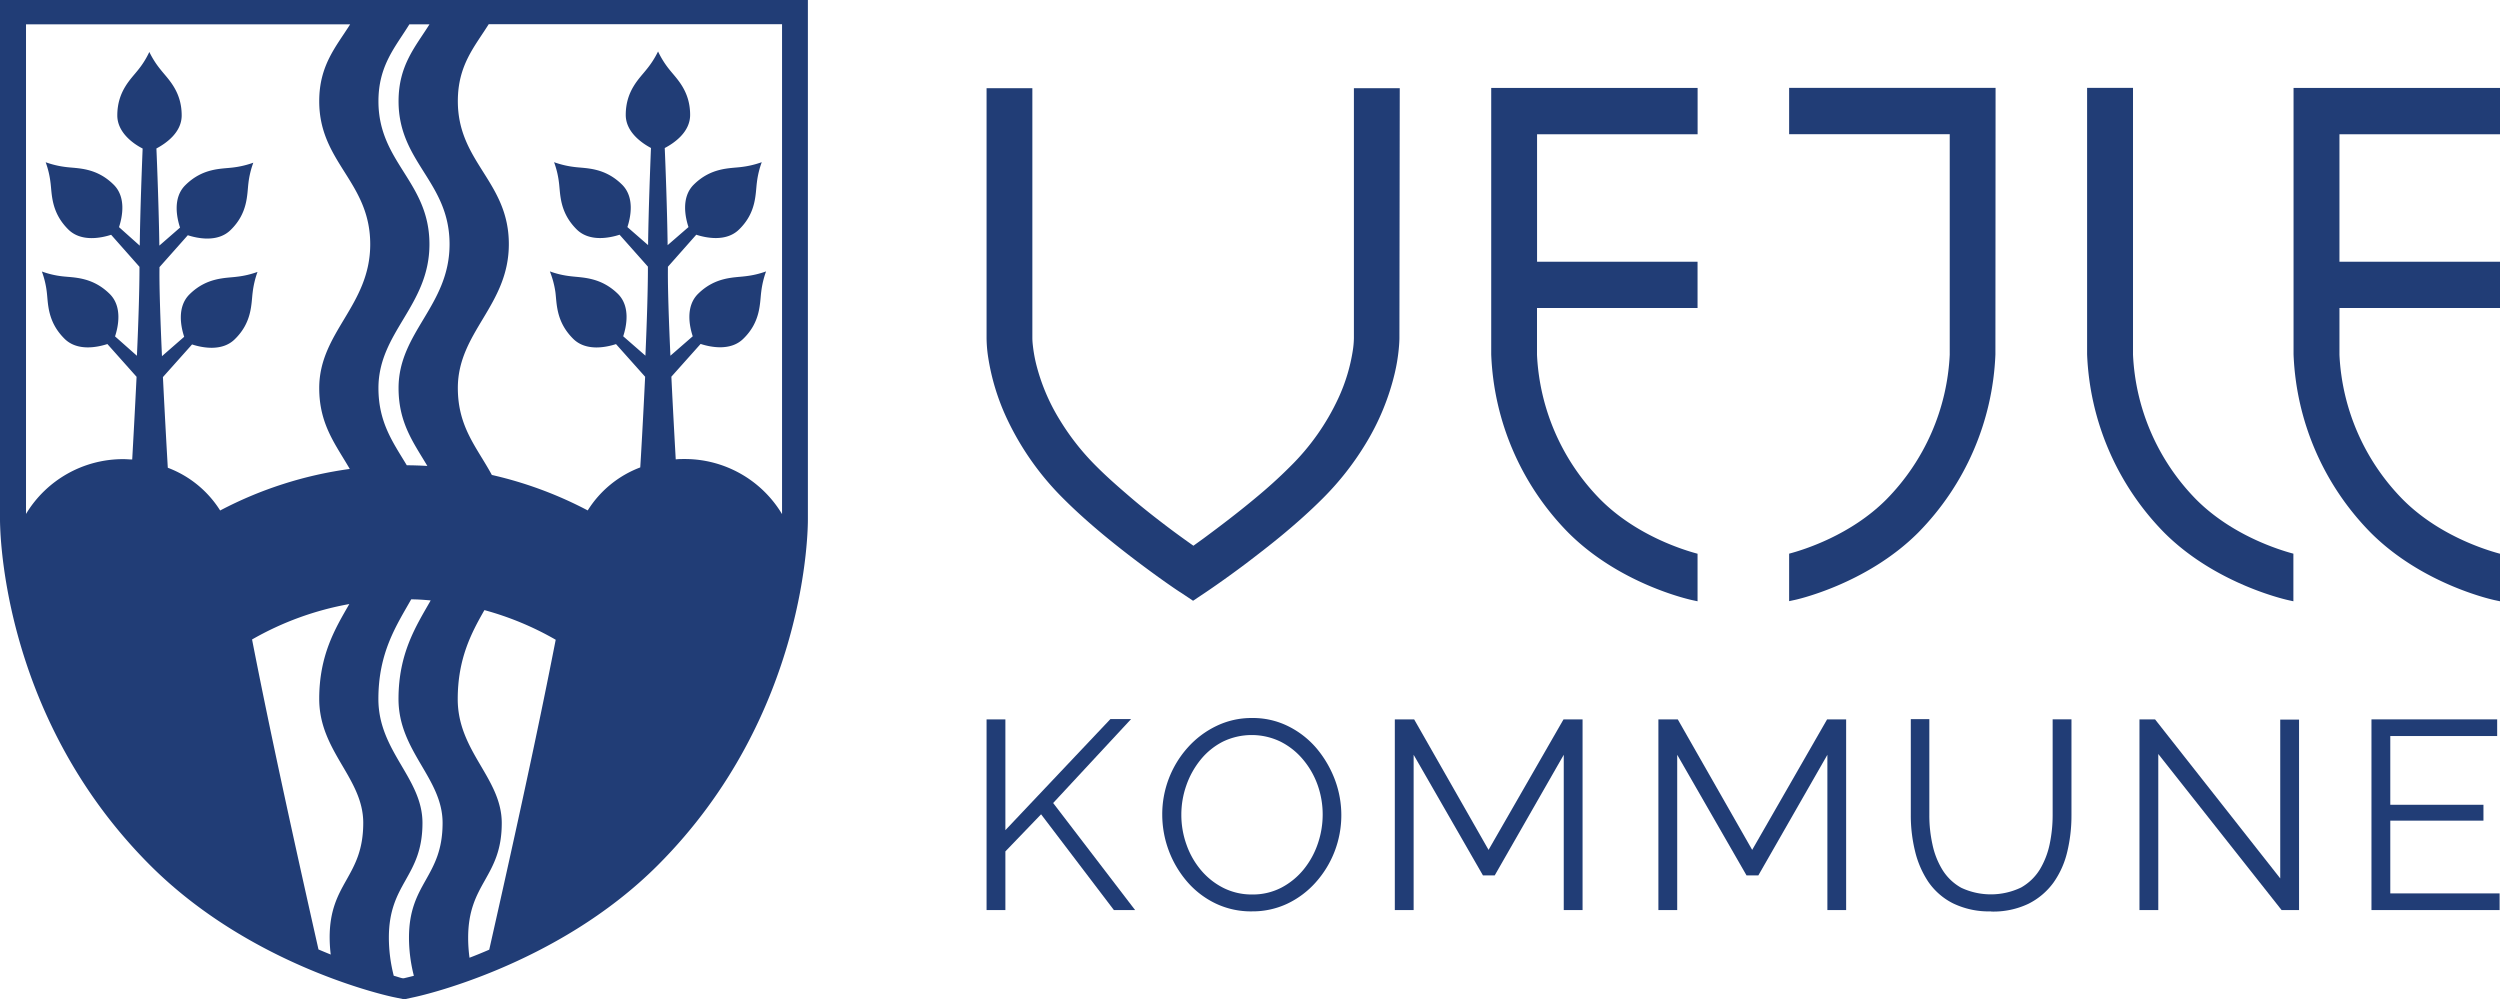
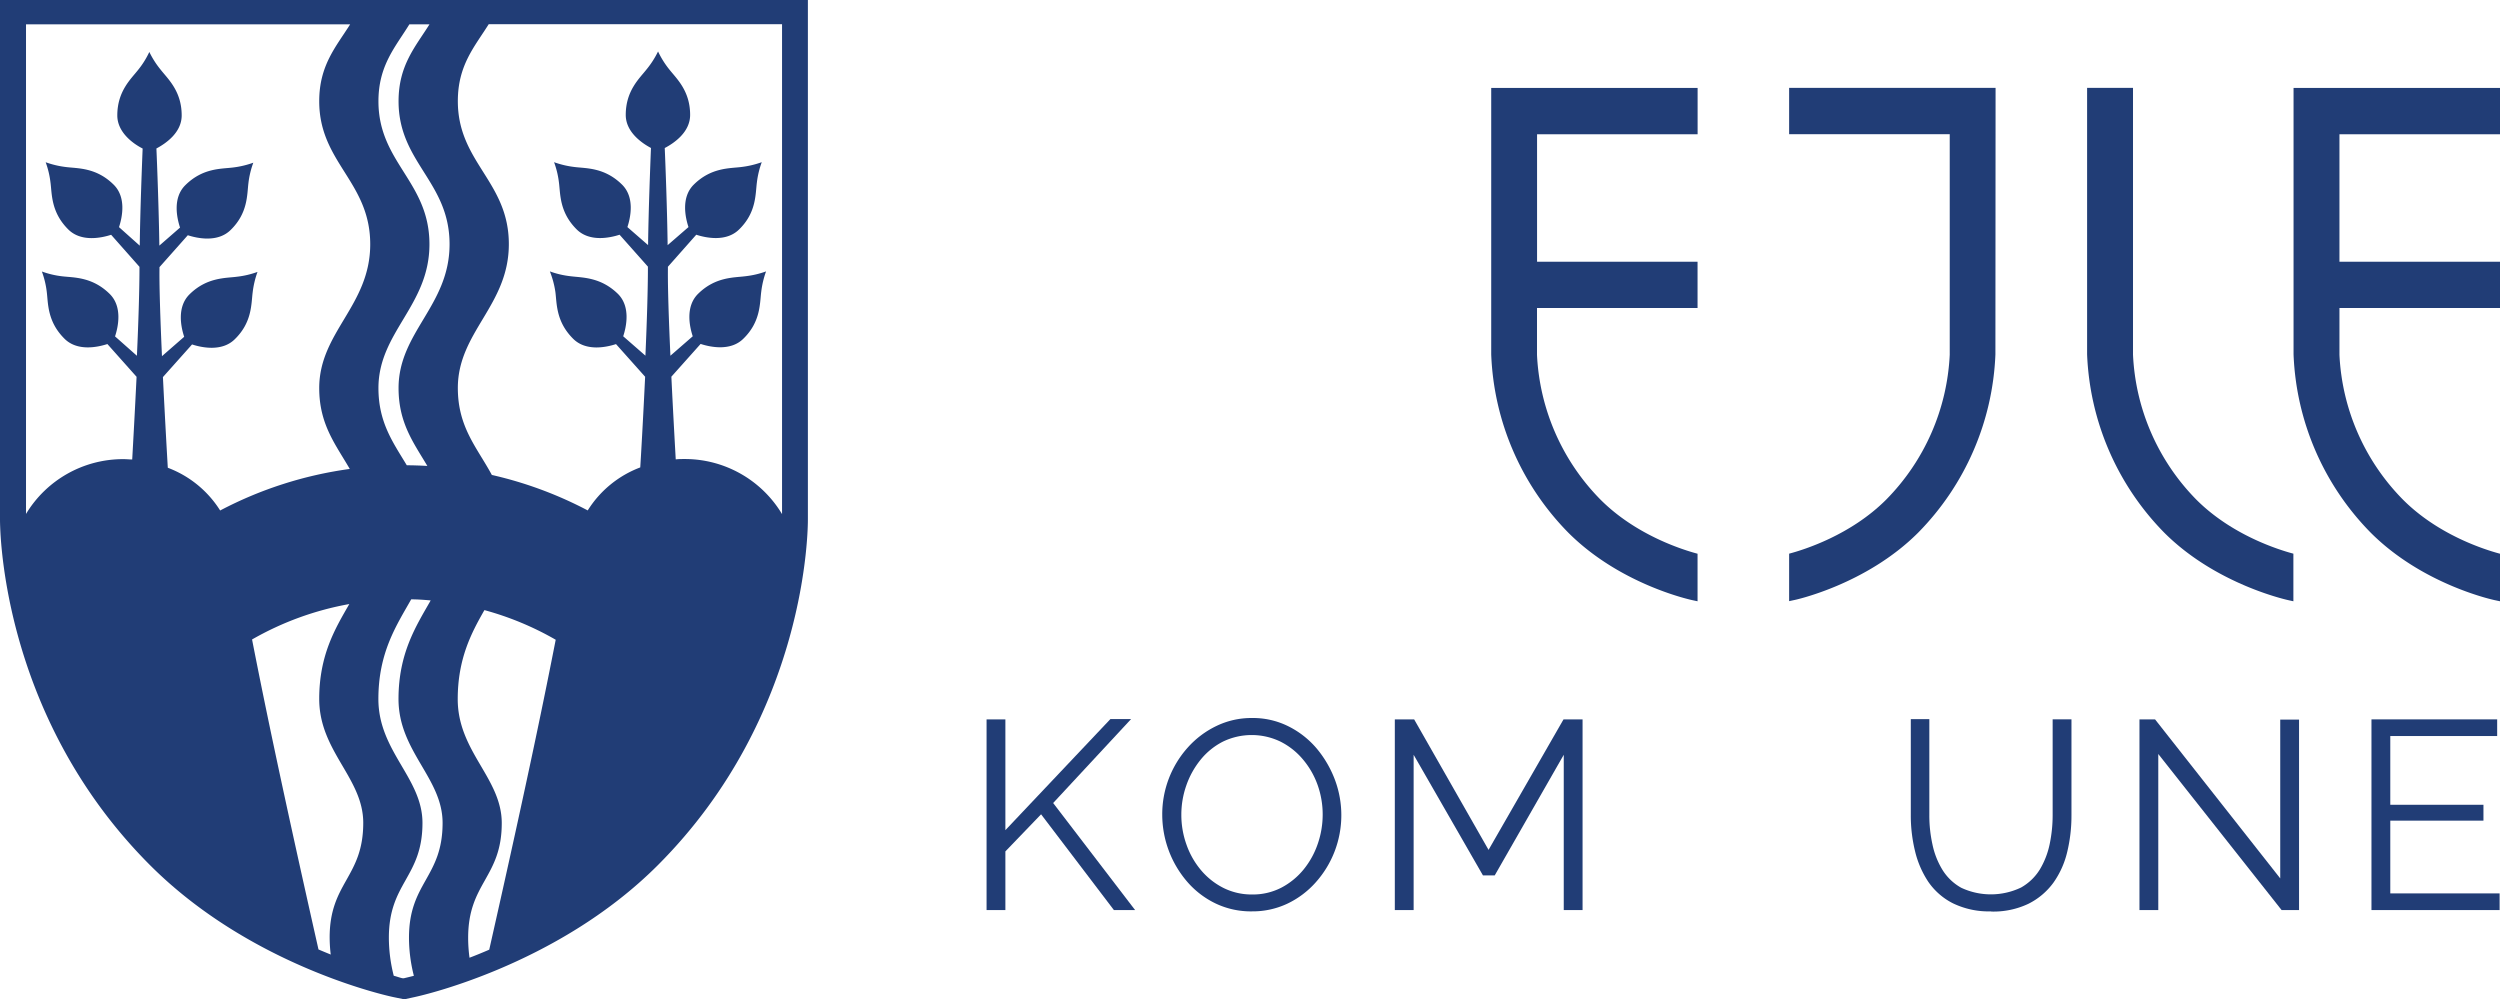
<svg xmlns="http://www.w3.org/2000/svg" viewBox="0 0 441.15 176.34">
  <defs>
    <style>.cls-1{fill:#213d76;}</style>
  </defs>
  <g id="Layer_2" data-name="Layer 2">
    <g id="Layer_1-2" data-name="Layer 1">
      <polygon class="cls-1" points="174.09 160.59 174.09 126.94 177.41 126.94 177.41 146.49 195.94 126.89 199.59 126.89 185.84 141.7 200.3 160.59 196.56 160.59 183.71 143.69 177.41 150.24 177.41 160.59 174.09 160.59" />
      <path class="cls-1" d="M220.9,160.82a14.4,14.4,0,0,1-6.45-1.42,15.47,15.47,0,0,1-5-3.86,18.17,18.17,0,0,1-4.36-11.78,17.65,17.65,0,0,1,4.52-11.87,16.17,16.17,0,0,1,5.05-3.79,14.21,14.21,0,0,1,6.26-1.4,14,14,0,0,1,6.44,1.47,15.7,15.7,0,0,1,5,3.93,19.05,19.05,0,0,1,3.2,5.5,17.84,17.84,0,0,1-.05,12.63,17.72,17.72,0,0,1-3.32,5.45,15.72,15.72,0,0,1-5,3.77,14.36,14.36,0,0,1-6.26,1.37m-12.47-17.06a15.49,15.49,0,0,0,.91,5.29,14.27,14.27,0,0,0,2.56,4.5,12.53,12.53,0,0,0,3.95,3.13,11.1,11.1,0,0,0,5.05,1.16,10.92,10.92,0,0,0,5.19-1.21,12.62,12.62,0,0,0,3.93-3.22,14.61,14.61,0,0,0,2.49-4.53,15.77,15.77,0,0,0,.86-5.12,15.51,15.51,0,0,0-.9-5.26,14.49,14.49,0,0,0-2.59-4.5,12.42,12.42,0,0,0-3.95-3.13,11.68,11.68,0,0,0-10.17,0,12.19,12.19,0,0,0-3.94,3.2,15,15,0,0,0-2.51,4.52,15.57,15.57,0,0,0-.88,5.12" />
      <polygon class="cls-1" points="275.94 160.59 275.94 133.19 263.76 154.47 261.68 154.47 249.45 133.19 249.45 160.59 246.13 160.59 246.13 126.94 249.54 126.94 262.67 149.97 275.9 126.94 279.26 126.94 279.26 160.59 275.94 160.59" />
-       <polygon class="cls-1" points="322.46 160.59 322.46 133.19 310.28 154.47 308.19 154.47 295.96 133.19 295.96 160.59 292.64 160.59 292.64 126.94 296.06 126.94 309.19 149.97 322.41 126.94 325.77 126.94 325.77 160.59 322.46 160.59" />
      <path class="cls-1" d="M351.35,160.82a14.5,14.5,0,0,1-6.73-1.42,11.64,11.64,0,0,1-4.36-3.81,16.8,16.8,0,0,1-2.34-5.43,26.48,26.48,0,0,1-.74-6.26v-17h3.27v17A23.62,23.62,0,0,0,341,149a14,14,0,0,0,1.77,4.5,9.07,9.07,0,0,0,3.32,3.16,12.33,12.33,0,0,0,10.55-.05,9.19,9.19,0,0,0,3.32-3.2,14.37,14.37,0,0,0,1.73-4.48,25.09,25.09,0,0,0,.52-5v-17h3.32v17a27.19,27.19,0,0,1-.76,6.45,15.5,15.5,0,0,1-2.44,5.4,12.2,12.2,0,0,1-4.39,3.7,14.37,14.37,0,0,1-6.59,1.37" />
      <polygon class="cls-1" points="380.85 133.05 380.85 160.59 377.53 160.59 377.53 126.94 380.28 126.94 402.37 155 402.37 126.98 405.69 126.98 405.69 160.59 402.61 160.59 380.85 133.05" />
      <polygon class="cls-1" points="418.47 126.94 418.47 160.59 441.08 160.59 441.08 157.65 421.79 157.65 421.79 144.81 438.23 144.81 438.23 142.01 421.79 142.01 421.79 129.88 440.65 129.88 440.65 126.94 418.47 126.94" />
      <path class="cls-1" d="M441.15,15.52H404.72v47A47.43,47.43,0,0,0,418.34,94c9.29,9.29,21.88,11.91,22,11.93l.81.17V97.71h0c-2.61-.69-10.86-3.27-17.11-9.53a39,39,0,0,1-11.22-25.56V54.35h28.33V46.18H412.82V23.69h28.33Z" />
      <path class="cls-1" d="M376.39,15.51h-8.1v47A47.54,47.54,0,0,0,381.91,94c9.22,9.22,21.89,11.91,22,11.93l.78.17h0V97.7c-2.61-.69-10.86-3.27-17.11-9.52A39,39,0,0,1,376.39,62.6Z" />
      <path class="cls-1" d="M352.14,15.51H315.71v8.17h28.34V62.6a39,39,0,0,1-11.23,25.58c-6.25,6.25-14.49,8.83-17.11,9.52v8.38h0l.78-.17c.13,0,12.8-2.71,22-11.93a47.48,47.48,0,0,0,13.62-31.43Z" />
      <path class="cls-1" d="M299.56,15.52H263.14v47A47.39,47.39,0,0,0,276.75,94c9.29,9.29,21.88,11.91,22,11.93l.8.17V97.71h0c-2.61-.69-10.85-3.27-17.11-9.53a39,39,0,0,1-11.22-25.56V54.35h28.33V46.18H271.23V23.69h28.33Z" />
-       <path class="cls-1" d="M247,15.56h-8.09V59.65a15.57,15.57,0,0,1-.18,2.11,31.41,31.41,0,0,1-2.59,8.56,41.23,41.23,0,0,1-8.52,12.05c-1.87,1.88-4,3.8-6.2,5.61-3.26,2.72-6.56,5.19-9,7l-1.83,1.32c-1.21-.86-2.82-2-4.64-3.38s-4.12-3.16-6.27-5-4.3-3.71-6.15-5.57a43.12,43.12,0,0,1-6.53-8.26A34.88,34.88,0,0,1,182.78,64a26.17,26.17,0,0,1-.53-3.11,12.11,12.11,0,0,1-.08-1.25V15.56h-8.08v44.1a23.67,23.67,0,0,0,.26,3.24,39.92,39.92,0,0,0,3.24,10.78,49.53,49.53,0,0,0,10.16,14.41c2.11,2.11,4.43,4.17,6.74,6.1,3.46,2.88,6.89,5.45,9.47,7.32s4.29,3,4.32,3l2.25,1.5,2.24-1.5s3.09-2.06,7.16-5.12c2-1.53,4.33-3.31,6.63-5.23s4.64-4,6.74-6.1A50.65,50.65,0,0,0,241,78.28a42.82,42.82,0,0,0,5.12-12.44,32.06,32.06,0,0,0,.69-4.11c.11-1.06.13-1.78.13-2.08Z" />
      <path class="cls-1" d="M142.56,91.48V0H0V91.36c0,.34-.52,34.31,26.5,61.33,18.08,18.08,42.65,23.2,42.89,23.25l1.94.4,1.84-.4c.25-.05,24.91-5.27,42.89-23.25,26.5-26.5,26.52-59.67,26.5-61.21M138,90.72A20,20,0,0,0,120.81,81c-.52,0-1,0-1.57.06-.16-2.87-.48-8.55-.77-14.59l5.16-5.78c1.72.56,5.29,1.32,7.55-.93,3.08-3,2.88-6.27,3.15-8.29a16.18,16.18,0,0,1,.85-3.58h0a15.74,15.74,0,0,1-3.62.85c-2,.27-5.3.07-8.38,3.11-2.27,2.25-1.5,5.79-.94,7.49l-3.94,3.43c-.27-6-.48-11.95-.44-15.29v-.41l5-5.65c1.72.56,5.29,1.31,7.56-.93,3.08-3,2.87-6.27,3.14-8.29a15.61,15.61,0,0,1,.86-3.58h0a16.4,16.4,0,0,1-3.62.85c-2,.26-5.3.06-8.38,3.11-2.27,2.25-1.49,5.79-.93,7.49l-3.68,3.19c-.08-6.2-.38-14.15-.51-17.14,1.66-.87,4.48-2.8,4.48-5.84,0-4.31-2.45-6.45-3.71-8.07a15.88,15.88,0,0,1-1.95-3.13h0a15.88,15.88,0,0,1-2,3.13c-1.26,1.62-3.7,3.76-3.7,8.07,0,3,2.79,4.95,4.45,5.83-.12,3-.43,10.93-.51,17.14l-3.65-3.18c.56-1.7,1.33-5.24-.94-7.49-3.09-3.05-6.34-2.85-8.38-3.11a16.4,16.4,0,0,1-3.62-.85h0a15.61,15.61,0,0,1,.86,3.58c.27,2,.06,5.24,3.14,8.29,2.27,2.24,5.84,1.49,7.56.93l5,5.63v.43c0,3.33-.17,9.23-.44,15.28l-3.92-3.42c.56-1.7,1.33-5.24-.94-7.49-3.08-3-6.34-2.84-8.38-3.11a15.74,15.74,0,0,1-3.62-.85h0A16.18,16.18,0,0,1,98,51.5c.27,2,.07,5.24,3.15,8.29,2.27,2.25,5.83,1.49,7.55.93l5.14,5.76c-.35,7.34-.74,14.16-.86,16a18.68,18.68,0,0,0-9.27,7.59v0a69.19,69.19,0,0,0-16.92-6.26c-2.62-4.86-6-8.4-6-15.35,0-9.89,9-14.54,9-25.38,0-11.06-9-14.38-9-25.23,0-6.34,2.94-9.58,5.45-13.58H138V90.72M103.16,91l0,0,0,0m-.45,1a.69.69,0,0,0,0,.13.69.69,0,0,1,0-.13m-.37,1a1.59,1.59,0,0,0-.07.2,1.59,1.59,0,0,1,.07-.2M102,94.24h0v0a0,0,0,0,0,0,0h0M71.78,82.1c-2.4-4-5-7.52-5-13.62,0-9.89,9-14.54,9-25.38,0-11.06-9-14.38-9-25.23,0-6.34,3-9.58,5.46-13.58h3.55c-2.51,4-5.46,7.24-5.46,13.58,0,10.85,9,14.17,9,25.23,0,10.84-9,15.49-9,25.38,0,6.16,2.65,9.64,5.08,13.74-1.2-.07-2.4-.11-3.62-.12m-32.93,8a18.67,18.67,0,0,0-9.25-7.56c-.11-1.88-.5-8.7-.86-16l5.14-5.76c1.72.56,5.29,1.32,7.55-.93,3.08-3,2.88-6.27,3.15-8.29a16.18,16.18,0,0,1,.85-3.58h0a15.74,15.74,0,0,1-3.62.85c-2,.27-5.3.07-8.38,3.11-2.27,2.25-1.5,5.79-.94,7.49l-3.92,3.42c-.27-6.05-.48-12-.44-15.28v-.43l5-5.63c1.73.56,5.29,1.31,7.56-.93,3.08-3,2.88-6.27,3.14-8.29a15.61,15.61,0,0,1,.86-3.58h0a16.4,16.4,0,0,1-3.61.85c-2.05.26-5.3.06-8.38,3.11-2.28,2.25-1.5,5.79-.94,7.49l-3.65,3.18c-.09-6.21-.39-14.16-.52-17.14,1.66-.88,4.46-2.8,4.46-5.83,0-4.31-2.45-6.45-3.71-8.07a15.88,15.88,0,0,1-2-3.13h0a15.3,15.3,0,0,1-1.95,3.13c-1.26,1.62-3.7,3.76-3.7,8.07,0,3,2.81,5,4.47,5.84-.12,3-.43,10.94-.51,17.14L21,40.08c.56-1.7,1.33-5.24-.94-7.49-3.08-3.05-6.34-2.85-8.38-3.11a16.4,16.4,0,0,1-3.62-.85h0a16,16,0,0,1,.85,3.58c.27,2,.07,5.24,3.15,8.29,2.27,2.24,5.83,1.49,7.55.93l5,5.65c0,.14,0,.27,0,.41,0,3.34-.17,9.24-.45,15.29L20.3,59.36c.56-1.7,1.33-5.24-.94-7.49C16.28,48.83,13,49,11,48.76a15.73,15.73,0,0,1-3.61-.85h0a15.81,15.81,0,0,1,.86,3.58c.26,2,.06,5.24,3.14,8.29,2.27,2.25,5.83,1.49,7.56.93l5.15,5.78c-.29,6-.61,11.72-.77,14.59-.52,0-1-.06-1.57-.06A20,20,0,0,0,4.59,90.69V4.29h57.2c-2.52,4-5.46,7.24-5.46,13.58,0,10.85,9,14.17,9,25.23,0,10.84-9,15.49-9,25.38,0,6.42,2.89,9.94,5.39,14.27a69.15,69.15,0,0,0-22.87,7.33m5.63,22.76a53.48,53.48,0,0,1,17.16-6.25c-2.49,4.32-5.31,9-5.31,16.75,0,9.25,7.77,13.94,7.77,21.86,0,9.62-5.93,10.5-5.93,20.24a26.06,26.06,0,0,0,.19,3c-.7-.29-1.42-.58-2.16-.9-7.09-31.43-9.94-45.61-11.72-54.69m24.14,52.6c0-9.74,5.93-10.62,5.93-20.24,0-7.92-7.78-12.61-7.78-21.86,0-8.23,3.2-13,5.79-17.59,1.16,0,2.3.09,3.44.19-2.56,4.5-5.68,9.28-5.68,17.4,0,9.25,7.78,13.94,7.78,21.86,0,9.62-5.93,10.5-5.93,20.24a27.33,27.33,0,0,0,.86,6.74c-.85.22-1.45.36-1.75.43s-.93-.21-1.8-.44a27.25,27.25,0,0,1-.86-6.73M82.85,169a26.42,26.42,0,0,1-.24-3.52c0-9.74,5.93-10.62,5.93-20.24,0-7.92-7.77-12.61-7.77-21.86,0-7.12,2.39-11.67,4.71-15.72a53.21,53.21,0,0,1,12.58,5.23c-1.78,9.08-4.63,23.27-11.73,54.69-1.2.52-2.37,1-3.48,1.42" />
    </g>
  </g>
</svg>